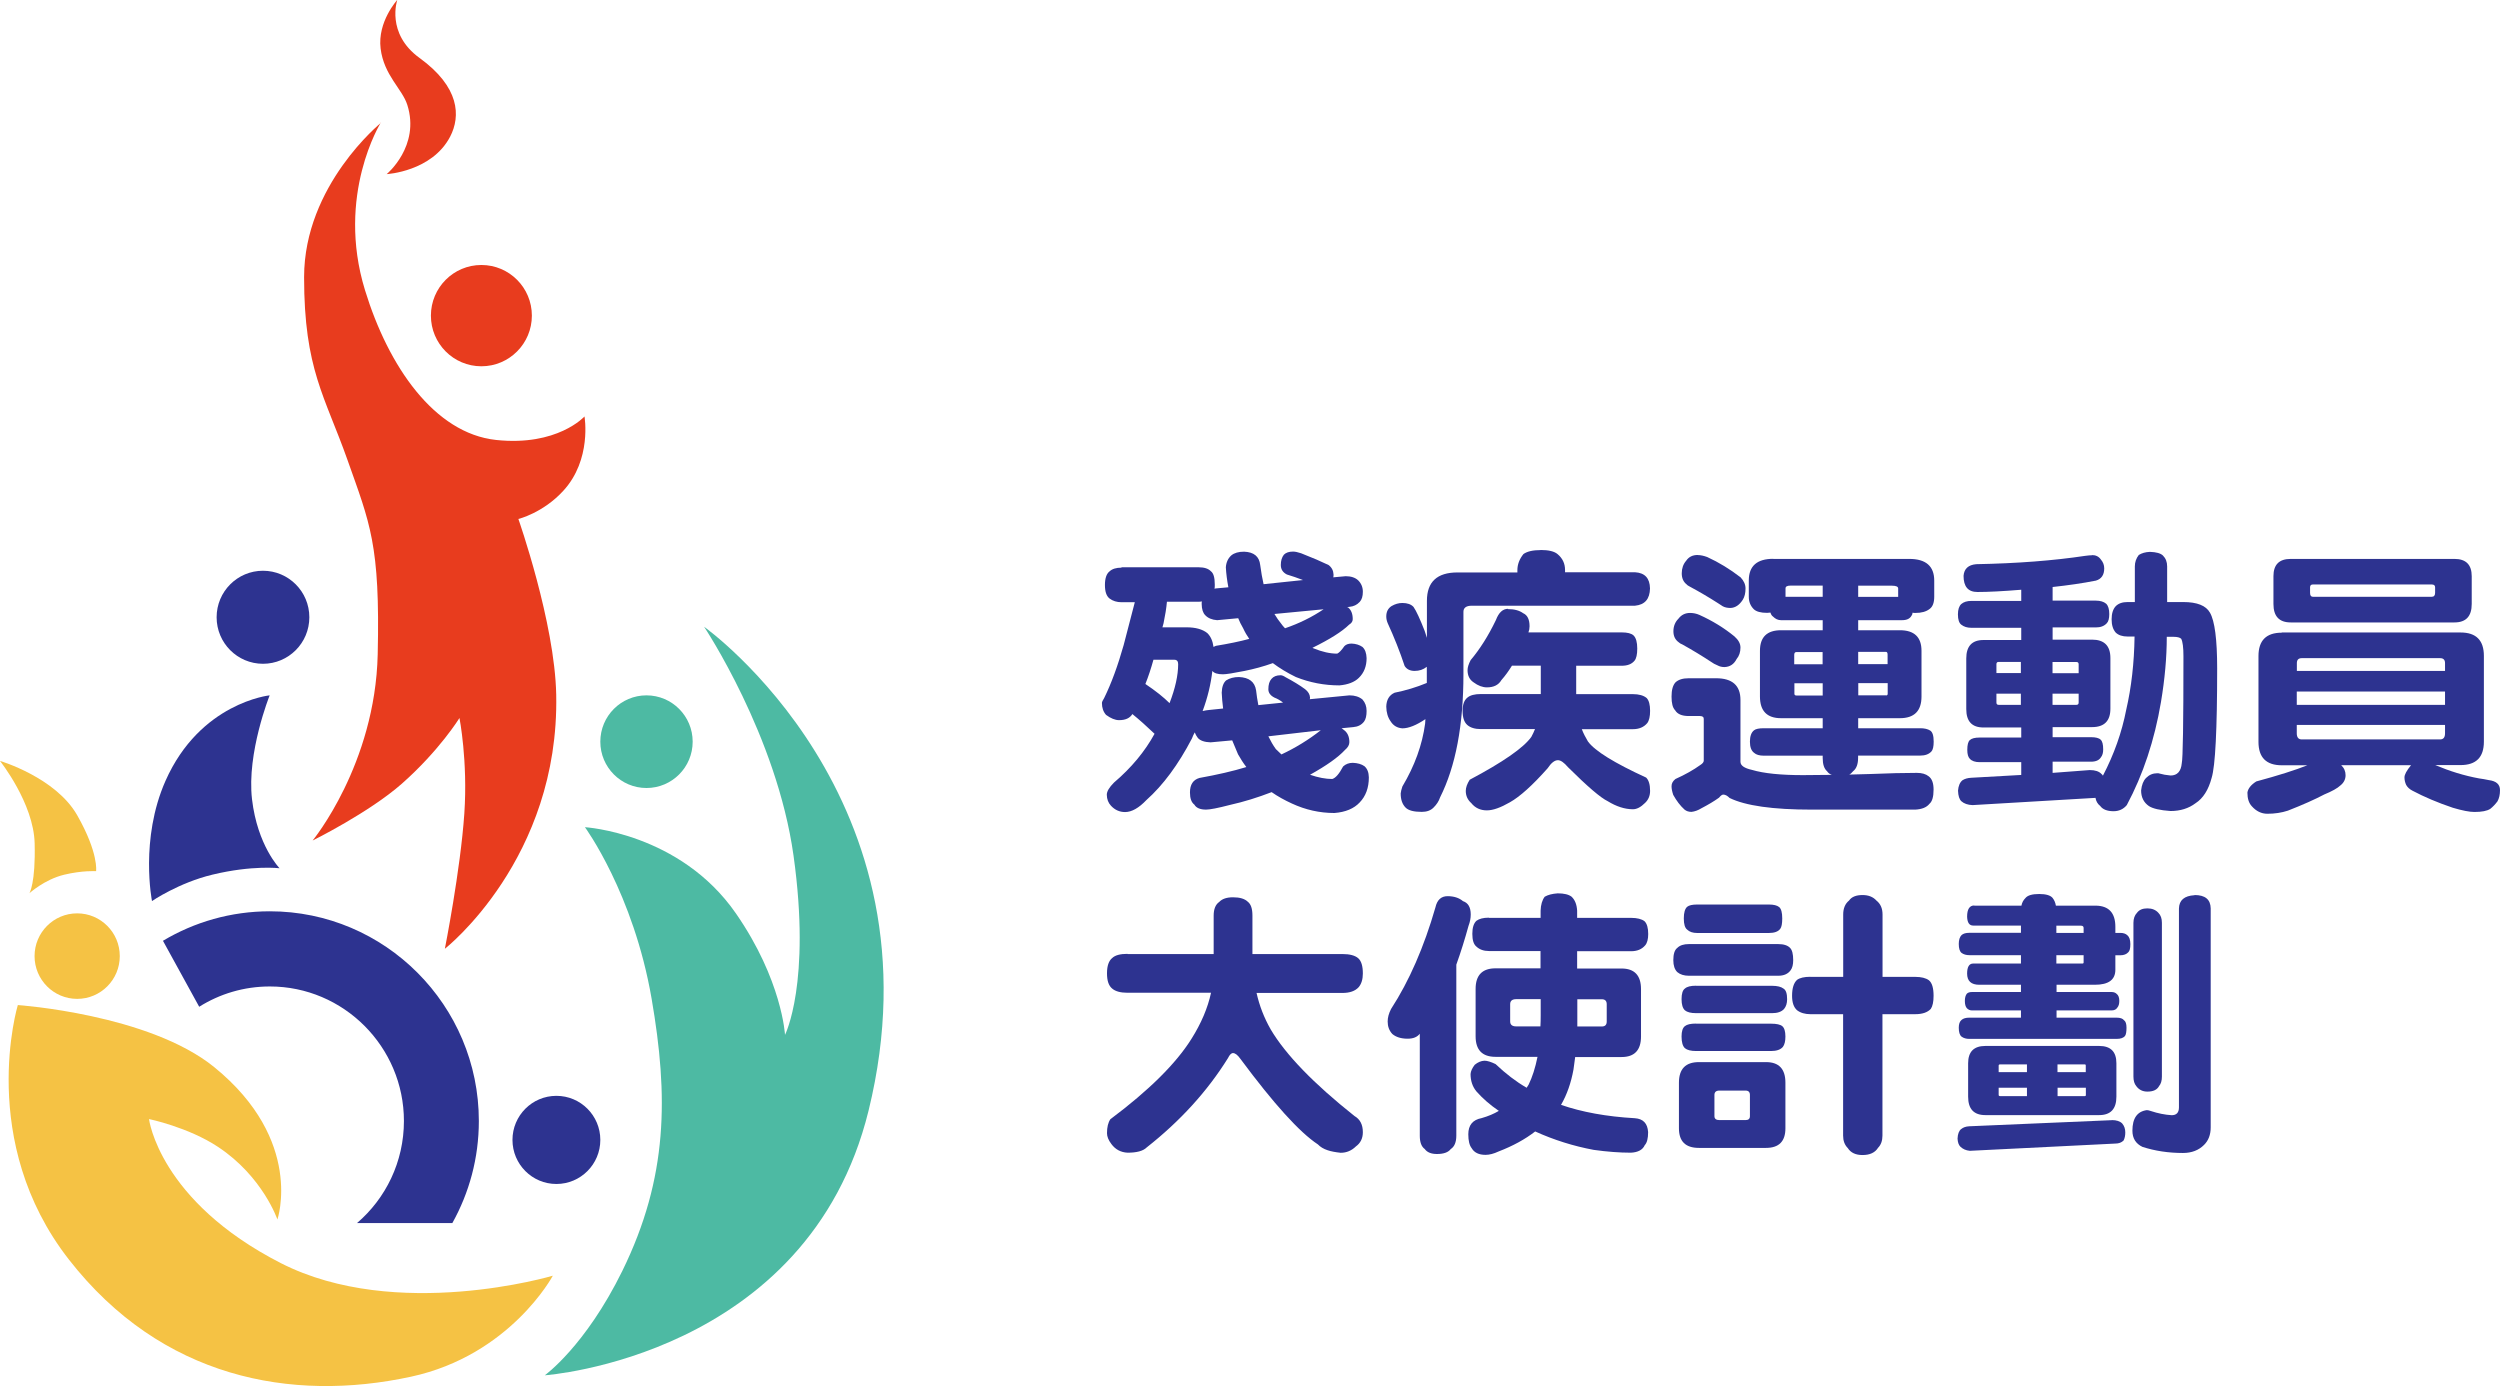
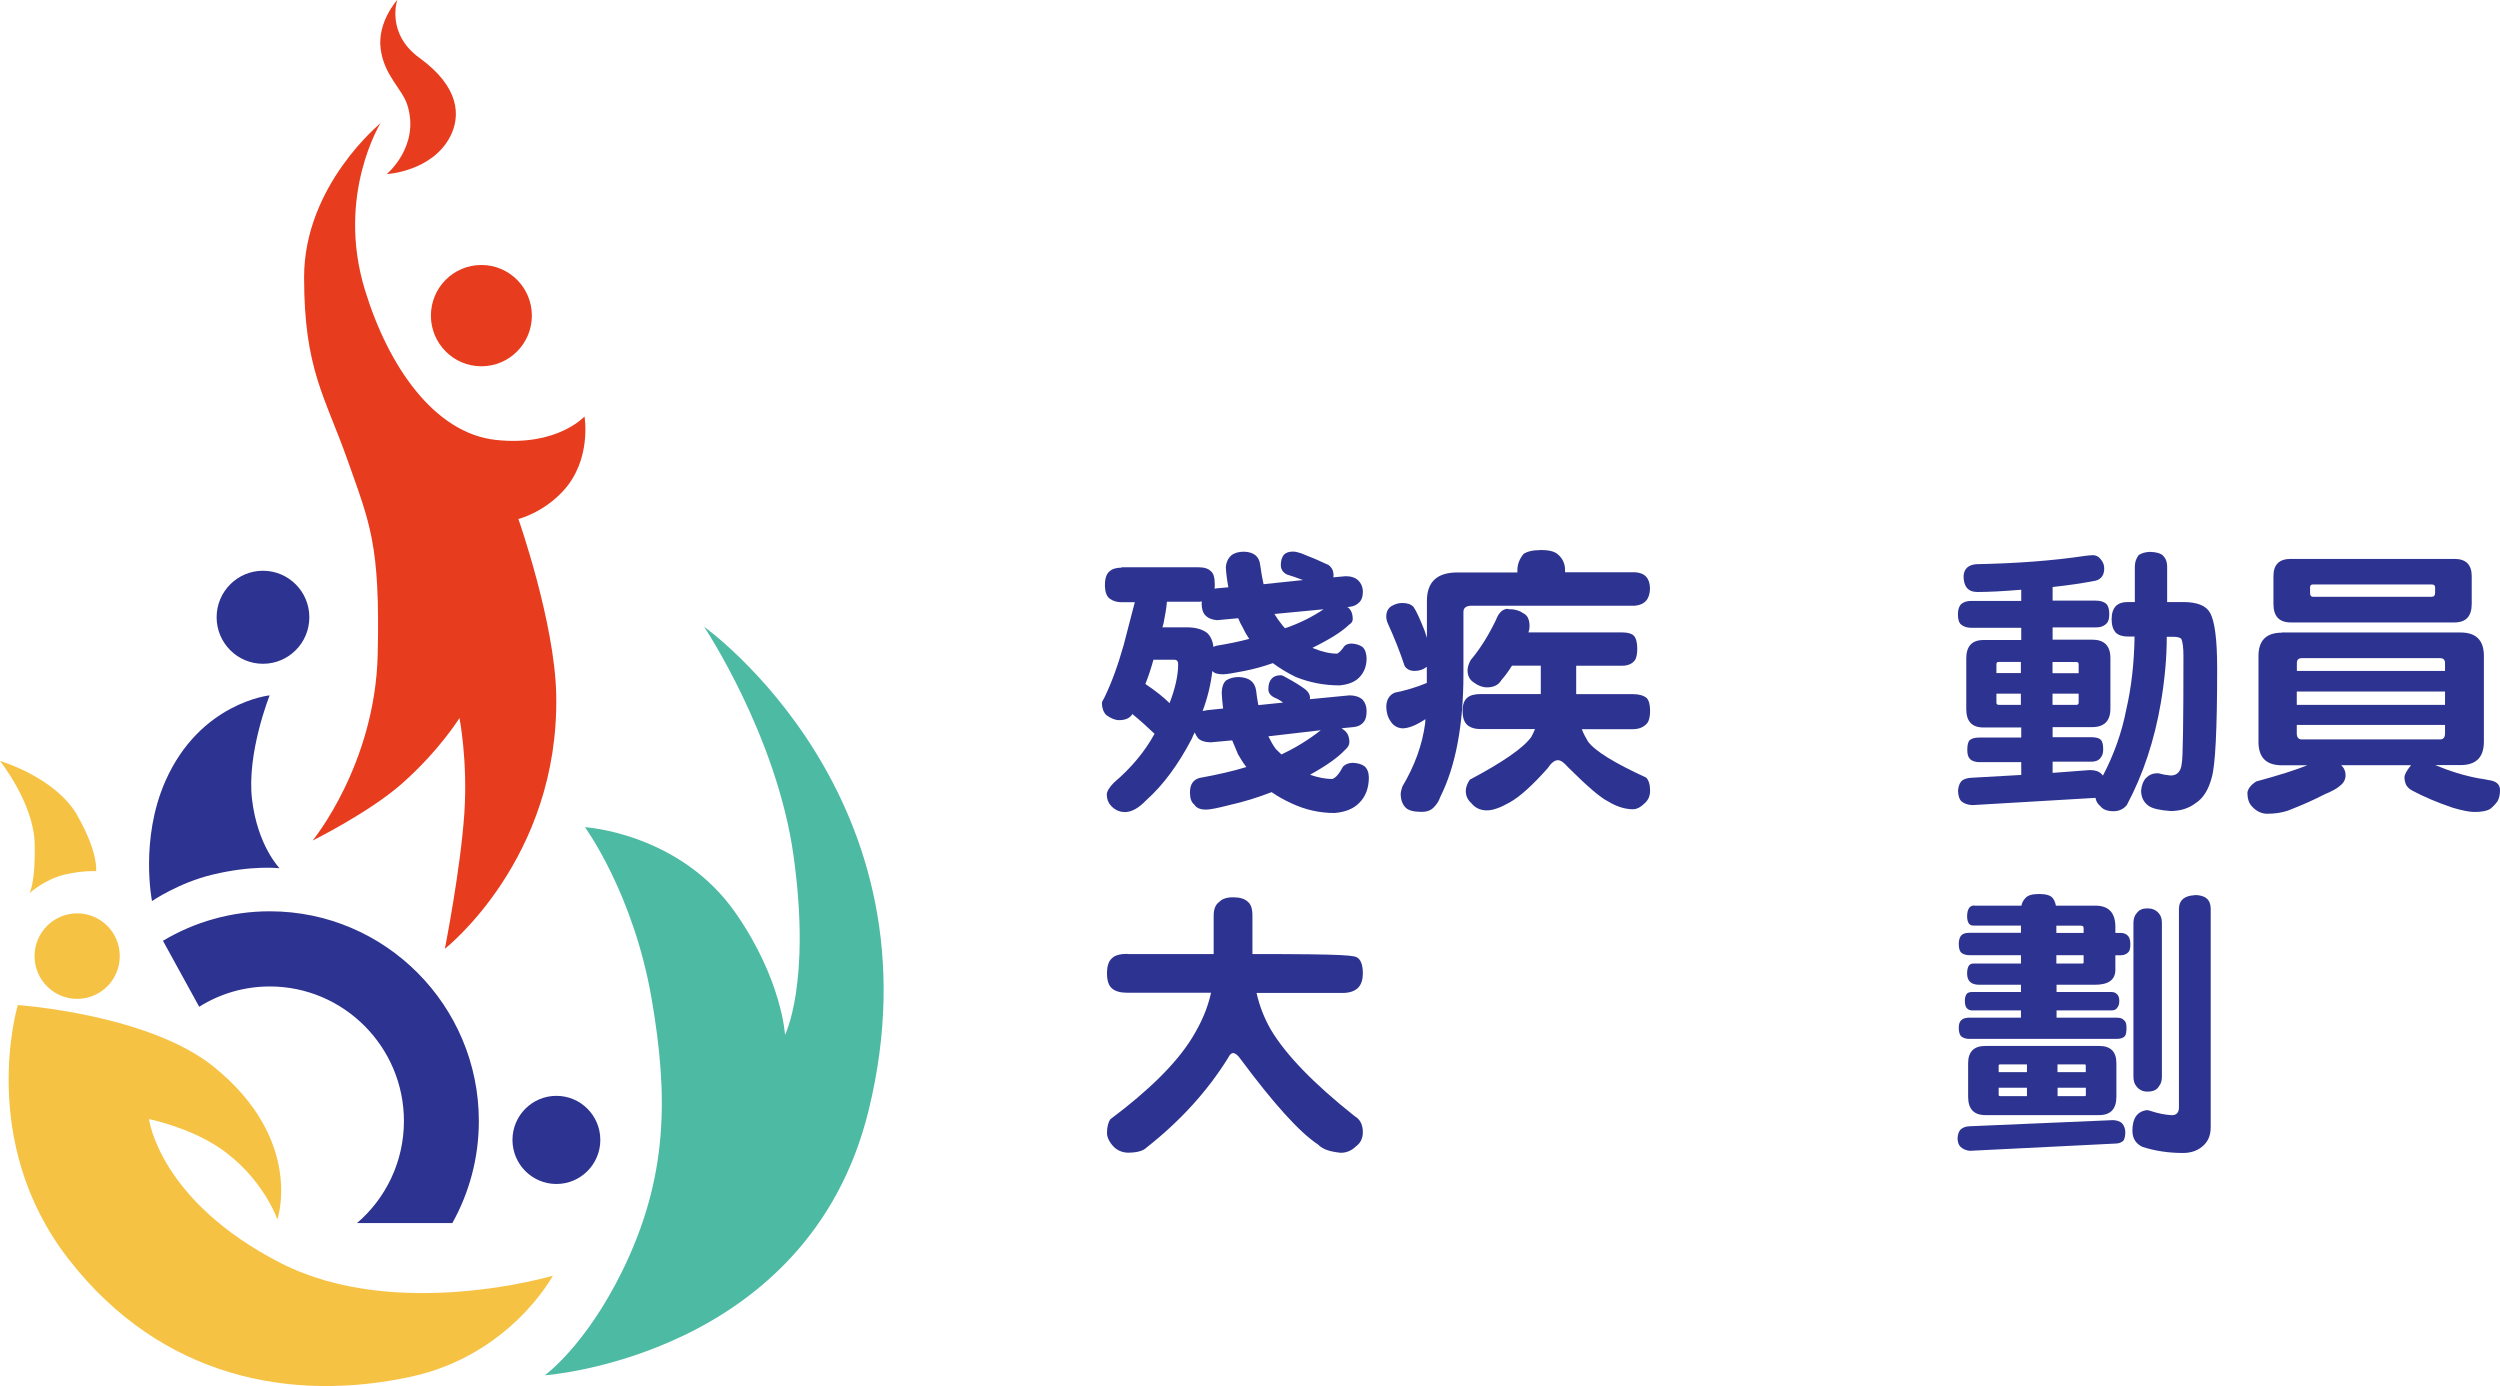
<svg xmlns="http://www.w3.org/2000/svg" width="193" height="107" viewBox="0 0 193 107" fill="none">
  <g clip-path="url(#clip0_7_8)">
    <path d="M29.419 9.474C29.419 9.474 23.476 14.291 23.476 21.4C23.476 28.509 25.088 30.591 26.824 35.502C28.559 40.413 29.354 42.009 29.159 50.519C28.964 59.028 24.134 64.889 24.134 64.889C24.134 64.889 28.501 62.727 31.032 60.493C33.931 57.932 35.471 55.43 35.471 55.43C35.471 55.43 36.121 58.738 35.847 62.793C35.55 67.16 34.343 73.246 34.343 73.246C34.343 73.246 43.193 66.326 42.94 53.631C42.831 48.059 40.019 40.065 40.019 40.065C40.019 40.065 41.906 39.608 43.474 37.903C45.709 35.488 45.123 32.151 45.123 32.151C45.123 32.151 43.033 34.472 38.291 33.964C33.526 33.449 29.976 28.277 28.176 22.394C25.92 15.038 29.398 9.467 29.398 9.467L29.419 9.474Z" fill="#E83C1E" />
    <path d="M37.163 28.277C39.315 28.277 41.06 26.526 41.06 24.367C41.06 22.207 39.315 20.457 37.163 20.457C35.01 20.457 33.266 22.207 33.266 24.367C33.266 26.526 35.01 28.277 37.163 28.277Z" fill="#E83C1E" />
    <path d="M20.302 51.244C22.279 51.244 23.881 49.636 23.881 47.653C23.881 45.67 22.279 44.062 20.302 44.062C18.326 44.062 16.723 45.67 16.723 47.653C16.723 49.636 18.326 51.244 20.302 51.244Z" fill="#2D3390" />
    <path d="M20.815 53.681C20.815 53.681 15.451 54.24 12.776 60.283C10.78 64.795 11.734 69.561 11.734 69.561C11.734 69.561 13.802 68.146 16.405 67.522C19.5 66.775 21.582 67.029 21.582 67.029C21.582 67.029 19.875 65.281 19.456 61.705C19.037 58.128 20.815 53.689 20.815 53.689V53.681Z" fill="#2D3390" />
    <path d="M5.958 77.113C7.774 77.113 9.247 75.635 9.247 73.812C9.247 71.989 7.774 70.511 5.958 70.511C4.141 70.511 2.668 71.989 2.668 73.812C2.668 75.635 4.141 77.113 5.958 77.113Z" fill="#F5C244" />
    <path d="M0 58.745C0 58.745 2.596 62.002 2.675 65.1C2.755 68.197 2.27 68.959 2.27 68.959C2.27 68.959 3.427 67.9 4.945 67.53C6.355 67.189 7.418 67.254 7.418 67.254C7.418 67.254 7.628 65.876 5.965 62.945C4.302 60.014 0.007 58.745 0.007 58.745H0Z" fill="#F5C244" />
    <path d="M1.374 77.599C1.374 77.599 -1.808 88.117 5.329 97.25C12.457 106.383 22.471 108.284 31.726 106.282C39.404 104.621 42.679 98.484 42.679 98.484C42.679 98.484 30.612 102.074 21.676 97.511C12.277 92.702 11.503 86.391 11.503 86.391C11.503 86.391 14.533 87.015 16.839 88.545C20.288 90.83 21.416 94.145 21.416 94.145C21.416 94.145 23.498 88.045 16.543 82.386C11.503 78.288 1.381 77.591 1.381 77.591L1.374 77.599Z" fill="#F5C244" />
    <path d="M42.954 91.403C44.827 91.403 46.345 89.88 46.345 88.001C46.345 86.122 44.827 84.599 42.954 84.599C41.081 84.599 39.563 86.122 39.563 88.001C39.563 89.88 41.081 91.403 42.954 91.403Z" fill="#2D3390" />
-     <path d="M49.909 60.834C51.878 60.834 53.474 59.233 53.474 57.258C53.474 55.283 51.878 53.681 49.909 53.681C47.941 53.681 46.345 55.283 46.345 57.258C46.345 59.233 47.941 60.834 49.909 60.834Z" fill="#4DBAA3" />
    <path d="M86.58 43.794H92.538C92.965 43.794 93.283 43.895 93.478 44.099C93.68 44.244 93.781 44.585 93.781 45.129C93.781 45.259 93.781 45.368 93.76 45.448C93.818 45.433 93.854 45.426 93.868 45.426L94.83 45.339C94.729 44.809 94.663 44.294 94.635 43.794C94.663 43.409 94.808 43.097 95.061 42.873C95.293 42.684 95.618 42.59 96.044 42.59C96.804 42.619 97.216 42.96 97.288 43.62C97.36 44.164 97.447 44.657 97.548 45.1L100.592 44.78C100.18 44.621 99.761 44.476 99.349 44.352C99.038 44.193 98.879 43.953 98.879 43.62C98.879 43.286 98.958 43.025 99.117 42.822C99.276 42.662 99.508 42.582 99.826 42.582C99.985 42.582 100.187 42.626 100.448 42.713C101.322 43.054 102.024 43.359 102.566 43.62C102.812 43.808 102.935 44.048 102.949 44.352C102.949 44.44 102.949 44.512 102.928 44.57L103.889 44.483C104.301 44.483 104.627 44.592 104.851 44.802C105.097 45.049 105.212 45.339 105.212 45.687C105.212 46.035 105.133 46.289 104.974 46.463C104.757 46.696 104.496 46.819 104.178 46.848L103.983 46.87L104.07 46.891C104.316 47.094 104.431 47.392 104.431 47.798C104.431 47.972 104.337 48.11 104.149 48.226C103.607 48.756 102.667 49.351 101.322 50.011C101.351 50.025 101.38 50.04 101.409 50.054C102.082 50.33 102.689 50.461 103.231 50.461C103.39 50.388 103.571 50.192 103.788 49.88C103.918 49.75 104.099 49.684 104.345 49.684C104.677 49.699 104.952 49.786 105.183 49.945C105.386 50.134 105.487 50.417 105.501 50.809C105.501 51.44 105.299 51.948 104.901 52.332C104.562 52.666 104.055 52.854 103.405 52.912C102.233 52.912 101.113 52.695 100.043 52.267C99.37 51.94 98.778 51.578 98.264 51.193C97.534 51.454 96.804 51.65 96.081 51.795C95.22 51.969 94.663 52.056 94.41 52.056C93.998 52.056 93.724 51.969 93.594 51.795C93.478 52.811 93.232 53.848 92.842 54.893C93.029 54.849 93.203 54.82 93.377 54.806L94.425 54.697C94.367 54.255 94.331 53.841 94.317 53.471C94.331 53.029 94.447 52.709 94.656 52.528C94.931 52.354 95.256 52.267 95.64 52.267C96.428 52.296 96.869 52.637 96.97 53.297C97.013 53.681 97.071 54.066 97.144 54.436L99.052 54.24C98.85 54.08 98.633 53.95 98.387 53.855C98.076 53.696 97.917 53.486 97.917 53.21C97.917 52.854 97.997 52.586 98.156 52.412C98.315 52.223 98.546 52.129 98.864 52.129C98.965 52.129 99.096 52.18 99.247 52.281C99.847 52.6 100.346 52.905 100.751 53.203C100.99 53.391 101.12 53.602 101.134 53.848C101.134 53.906 101.127 53.95 101.113 53.979L104.178 53.681C104.59 53.681 104.93 53.79 105.183 54.001C105.4 54.247 105.501 54.537 105.501 54.886C105.501 55.256 105.436 55.531 105.306 55.705C105.104 55.967 104.829 56.104 104.468 56.133L103.571 56.22C103.629 56.264 103.687 56.307 103.745 56.351C104.027 56.554 104.171 56.866 104.171 57.294C104.171 57.512 104.055 57.708 103.831 57.896C103.303 58.469 102.4 59.108 101.134 59.811C101.763 60.029 102.335 60.138 102.848 60.138C103.108 60.065 103.383 59.746 103.687 59.173C103.889 58.984 104.135 58.89 104.439 58.89C104.807 58.904 105.111 58.992 105.335 59.151C105.552 59.34 105.668 59.623 105.675 60.014C105.675 60.82 105.436 61.465 104.966 61.951C104.525 62.423 103.875 62.698 103.014 62.764C101.872 62.764 100.78 62.517 99.732 62.031C99.161 61.77 98.64 61.48 98.17 61.153C97.1 61.567 96.03 61.9 94.953 62.14C94.013 62.386 93.398 62.502 93.109 62.502C92.654 62.502 92.35 62.372 92.205 62.118C91.974 61.944 91.865 61.632 91.865 61.175C91.865 60.573 92.104 60.203 92.596 60.058C93.969 59.811 95.177 59.535 96.218 59.216C95.987 58.919 95.777 58.585 95.575 58.23C95.415 57.845 95.271 57.483 95.126 57.156L93.456 57.309C92.986 57.294 92.654 57.178 92.473 56.968C92.372 56.837 92.292 56.692 92.234 56.54C92.147 56.699 92.075 56.852 92.017 57.011C90.962 59.035 89.79 60.616 88.504 61.763C87.918 62.379 87.368 62.691 86.855 62.691C86.428 62.691 86.06 62.524 85.763 62.198C85.561 61.98 85.452 61.705 85.445 61.356C85.445 61.095 85.633 60.783 86.002 60.413C87.347 59.267 88.388 58.012 89.132 56.648C88.518 56.061 87.947 55.553 87.419 55.125C87.231 55.437 86.891 55.596 86.392 55.596C86.089 55.596 85.756 55.459 85.387 55.19C85.17 54.944 85.069 54.639 85.069 54.269C85.069 54.196 85.127 54.066 85.243 53.885C85.799 52.753 86.298 51.389 86.747 49.8C87.043 48.654 87.332 47.551 87.607 46.492H86.58C86.226 46.492 85.915 46.398 85.662 46.209C85.416 46.021 85.301 45.673 85.301 45.158C85.301 44.643 85.424 44.287 85.662 44.106C85.865 43.917 86.168 43.823 86.58 43.823V43.794ZM88.424 52.804C89.212 53.333 89.834 53.827 90.289 54.283C90.73 53.137 90.954 52.136 90.954 51.273C90.954 51.041 90.853 50.932 90.651 50.932H89.046C88.858 51.607 88.655 52.23 88.424 52.804ZM93.673 49.945C93.731 49.916 93.796 49.887 93.868 49.858C94.837 49.699 95.697 49.525 96.442 49.322C96.269 49.075 96.11 48.806 95.972 48.502C95.813 48.226 95.683 47.972 95.589 47.726L93.962 47.878C93.565 47.849 93.254 47.718 93.044 47.493C92.871 47.319 92.776 47.036 92.769 46.63C92.769 46.543 92.769 46.478 92.791 46.434C92.704 46.449 92.625 46.456 92.552 46.456H90.087C90.043 46.942 89.957 47.493 89.827 48.11C89.798 48.226 89.769 48.335 89.74 48.429H91.605C92.306 48.429 92.842 48.582 93.21 48.879C93.471 49.14 93.622 49.488 93.68 49.931L93.673 49.945ZM98.922 58.244C100.021 57.729 101.033 57.105 101.966 56.373L97.917 56.844C98.091 57.2 98.279 57.533 98.496 57.831C98.654 57.99 98.799 58.128 98.922 58.237V58.244ZM99.204 48.502C100.289 48.132 101.286 47.639 102.183 47.036L98.387 47.399C98.561 47.689 98.72 47.922 98.879 48.11C98.98 48.255 99.088 48.386 99.197 48.495L99.204 48.502Z" fill="#2D3390" />
    <path d="M118.935 42.459C119.564 42.459 119.998 42.568 120.244 42.778C120.627 43.097 120.822 43.504 120.822 44.004V44.178H126.223C126.982 44.222 127.365 44.635 127.38 45.426C127.365 46.246 126.982 46.688 126.223 46.761H113.621C113.194 46.761 112.977 46.92 112.977 47.232V52.049C112.977 55.988 112.377 59.158 111.177 61.552C111.076 61.857 110.902 62.118 110.664 62.35C110.447 62.568 110.15 62.677 109.76 62.677C109.145 62.677 108.733 62.568 108.516 62.35C108.256 62.089 108.133 61.726 108.133 61.255C108.148 61.11 108.191 60.936 108.263 60.718C109.218 59.115 109.803 57.49 110.02 55.858C110.035 55.727 110.042 55.611 110.042 55.517C109.341 55.988 108.748 56.228 108.263 56.228C107.866 56.199 107.562 56.017 107.36 55.691C107.143 55.393 107.027 55.009 107.02 54.552C107.034 54.022 107.251 53.66 107.663 53.478C108.524 53.304 109.348 53.057 110.15 52.724V51.476C109.876 51.694 109.565 51.795 109.21 51.795C108.856 51.795 108.596 51.665 108.437 51.411C108.068 50.294 107.627 49.191 107.128 48.103C107.056 47.929 107.02 47.762 107.02 47.588C107.02 47.232 107.157 46.964 107.425 46.79C107.699 46.63 107.974 46.55 108.263 46.55C108.647 46.55 108.936 46.652 109.124 46.855C109.341 47.167 109.623 47.784 109.984 48.705C110.042 48.908 110.1 49.082 110.158 49.242V46.384C110.158 44.918 110.946 44.193 112.515 44.193H117.142V44.019C117.142 43.576 117.301 43.156 117.612 42.771C117.901 42.568 118.342 42.466 118.942 42.466L118.935 42.459ZM116.412 47.022C116.911 47.022 117.301 47.131 117.59 47.341C117.916 47.486 118.082 47.82 118.082 48.349C118.082 48.509 118.053 48.661 117.995 48.821H125.196C125.637 48.821 125.948 48.901 126.114 49.06C126.302 49.249 126.396 49.583 126.396 50.069C126.396 50.526 126.324 50.845 126.18 51.012C125.963 51.273 125.637 51.396 125.196 51.396H121.682V53.587H126.057C126.527 53.587 126.888 53.689 127.127 53.892C127.3 54.08 127.387 54.407 127.387 54.878C127.387 55.306 127.315 55.626 127.17 55.821C126.91 56.133 126.541 56.293 126.057 56.293H122.116C122.232 56.598 122.391 56.91 122.586 57.236C123.114 57.969 124.618 58.897 127.083 60.029C127.286 60.232 127.387 60.573 127.387 61.059C127.387 61.429 127.257 61.741 127.004 61.98C126.671 62.314 126.36 62.474 126.064 62.474C125.435 62.474 124.784 62.263 124.112 61.85C123.569 61.589 122.55 60.718 121.046 59.224C120.742 58.868 120.489 58.687 120.273 58.687C120.012 58.687 119.752 58.897 119.477 59.311C118.306 60.631 117.337 61.502 116.563 61.937C115.848 62.35 115.255 62.561 114.785 62.561C114.286 62.561 113.881 62.372 113.585 62.002C113.295 61.741 113.158 61.429 113.158 61.059C113.158 60.798 113.259 60.515 113.462 60.196C116.036 58.832 117.619 57.729 118.219 56.888C118.335 56.67 118.429 56.474 118.501 56.286H114.322C113.867 56.286 113.512 56.177 113.274 55.967C113.028 55.749 112.912 55.386 112.912 54.871C112.912 54.4 113.035 54.059 113.274 53.863C113.491 53.674 113.838 53.58 114.322 53.58H118.949V51.389H116.723C116.477 51.788 116.209 52.165 115.906 52.506C115.689 52.876 115.32 53.065 114.792 53.065C114.452 53.065 114.105 52.934 113.765 52.68C113.455 52.477 113.295 52.165 113.295 51.737C113.295 51.52 113.375 51.266 113.534 50.961C114.25 50.112 114.901 49.082 115.486 47.864C115.703 47.29 116.014 47 116.426 47L116.412 47.022Z" fill="#2D3390" />
-     <path d="M136.894 43.148H147.393C148.68 43.148 149.323 43.707 149.323 44.824V46.072C149.323 46.529 149.2 46.848 148.961 47.015C148.701 47.218 148.34 47.319 147.87 47.319C147.783 47.319 147.711 47.319 147.653 47.298C147.638 47.414 147.609 47.494 147.566 47.537C147.436 47.769 147.197 47.878 146.836 47.878H143.452V48.654H146.67C147.783 48.654 148.34 49.184 148.34 50.243V53.769C148.34 54.886 147.783 55.444 146.67 55.444H143.452V56.22H148.253C148.564 56.22 148.817 56.279 149.005 56.395C149.193 56.511 149.28 56.794 149.28 57.258C149.28 57.628 149.222 57.882 149.106 58.012C148.904 58.23 148.622 58.331 148.246 58.331H143.445V58.505C143.445 58.992 143.315 59.34 143.062 59.536C142.961 59.666 142.859 59.753 142.758 59.797C143.329 59.782 143.879 59.768 144.407 59.753C145.795 59.695 146.988 59.666 147.985 59.666C148.369 59.666 148.672 59.753 148.889 59.927C149.149 60.116 149.272 60.457 149.272 60.958C149.272 61.516 149.164 61.879 148.954 62.053C148.737 62.328 148.376 62.474 147.863 62.503H139.866C136.866 62.503 134.754 62.205 133.525 61.603C133.352 61.429 133.193 61.342 133.034 61.342C132.947 61.342 132.838 61.422 132.708 61.581C132.325 61.857 131.87 62.125 131.356 62.394C131.096 62.553 130.843 62.648 130.583 62.677C130.366 62.677 130.192 62.619 130.048 62.503C129.715 62.205 129.426 61.821 129.173 61.364C129.086 61.102 129.043 60.885 129.043 60.696C129.043 60.479 129.144 60.297 129.346 60.138C130.105 59.797 130.742 59.434 131.255 59.064C131.443 58.948 131.53 58.832 131.53 58.723V55.495C131.53 55.35 131.429 55.277 131.226 55.277H130.366C129.838 55.277 129.491 55.125 129.317 54.828C129.129 54.639 129.043 54.291 129.043 53.776C129.043 53.261 129.144 52.905 129.346 52.68C129.578 52.463 129.917 52.361 130.373 52.361H132.477C133.735 52.361 134.364 52.92 134.364 54.037V58.81C134.364 59.1 134.66 59.303 135.246 59.434C136.171 59.71 137.487 59.84 139.186 59.84C139.946 59.84 140.69 59.833 141.413 59.819C141.254 59.761 141.131 59.666 141.052 59.543C140.82 59.34 140.712 58.999 140.712 58.513V58.339H136.171C135.832 58.339 135.579 58.266 135.42 58.121C135.203 57.962 135.094 57.678 135.094 57.258C135.094 56.837 135.203 56.532 135.42 56.373C135.55 56.271 135.796 56.22 136.171 56.22H140.712V55.444H137.495C136.41 55.444 135.868 54.886 135.868 53.769V50.243C135.868 49.184 136.41 48.654 137.495 48.654H140.712V47.878H137.495C137.263 47.878 137.061 47.784 136.873 47.595C136.786 47.537 136.721 47.436 136.678 47.291C136.591 47.305 136.504 47.312 136.417 47.312C135.933 47.312 135.586 47.218 135.391 47.029C135.13 46.768 135.007 46.449 135.007 46.065V44.817C135.007 43.7 135.636 43.141 136.894 43.141V43.148ZM130.467 47.319C130.727 47.319 130.966 47.37 131.197 47.472C132.18 47.914 133.084 48.466 133.894 49.126C134.205 49.401 134.364 49.684 134.364 49.989C134.364 50.344 134.263 50.642 134.068 50.874C133.865 51.273 133.554 51.483 133.128 51.498C132.925 51.498 132.752 51.454 132.593 51.367C132.405 51.295 132.238 51.2 132.079 51.084C131.407 50.642 130.669 50.192 129.874 49.75C129.758 49.706 129.672 49.655 129.614 49.597C129.325 49.394 129.187 49.111 129.187 48.734C129.187 48.357 129.317 48.023 129.57 47.769C129.802 47.465 130.098 47.319 130.474 47.319H130.467ZM131.067 42.851C131.284 42.851 131.523 42.902 131.797 43.003C132.701 43.417 133.554 43.939 134.371 44.57C134.631 44.846 134.754 45.129 134.754 45.433C134.754 45.789 134.682 46.086 134.537 46.311C134.277 46.71 133.966 46.92 133.598 46.935C133.352 46.935 133.157 46.892 132.997 46.804C132.882 46.732 132.744 46.645 132.593 46.543C131.949 46.13 131.226 45.702 130.431 45.274C130.315 45.216 130.243 45.165 130.214 45.121C129.954 44.918 129.831 44.635 129.831 44.258C129.831 43.881 129.946 43.547 130.17 43.293C130.373 42.989 130.669 42.844 131.074 42.844L131.067 42.851ZM137.842 46.072H140.712V45.209H138.225C137.965 45.209 137.842 45.281 137.842 45.426V46.072ZM138.521 51.28H140.705V50.337H138.688C138.572 50.337 138.514 50.41 138.514 50.555V51.288L138.521 51.28ZM140.712 53.689V52.746H138.528V53.565C138.528 53.652 138.586 53.696 138.702 53.696H140.719L140.712 53.689ZM143.452 45.216V46.079H146.539V45.433C146.539 45.288 146.38 45.216 146.069 45.216H143.452ZM143.452 50.33V51.273H145.722V50.54C145.722 50.395 145.679 50.323 145.592 50.323H143.452V50.33ZM145.6 53.689C145.686 53.689 145.73 53.645 145.73 53.558V52.738H143.459V53.681H145.6V53.689Z" fill="#2D3390" />
    <path d="M161.498 42.851C161.802 42.851 162.026 42.967 162.185 43.192C162.359 43.395 162.446 43.62 162.446 43.881C162.446 44.382 162.229 44.701 161.802 44.824C160.775 45.027 159.662 45.187 158.462 45.317V46.369H161.802C162.142 46.369 162.409 46.449 162.597 46.609C162.757 46.768 162.836 47.029 162.836 47.407C162.836 47.748 162.771 47.987 162.641 48.117C162.438 48.335 162.164 48.437 161.802 48.437H158.462V49.38H161.506C162.446 49.38 162.923 49.851 162.923 50.801V54.712C162.923 55.655 162.453 56.133 161.506 56.133H158.462V56.91H161.419C161.788 56.91 162.041 56.975 162.171 57.105C162.301 57.221 162.366 57.468 162.366 57.86C162.366 58.121 162.308 58.317 162.193 58.462C162.048 58.694 161.795 58.803 161.419 58.803H158.462V59.666L161.332 59.449C161.744 59.449 162.048 59.55 162.236 59.753C162.294 59.797 162.33 59.84 162.344 59.884C163.205 58.237 163.805 56.54 164.145 54.791C164.542 53.072 164.759 51.186 164.788 49.14H164.253C163.855 49.14 163.545 49.039 163.335 48.836C163.118 48.589 163.017 48.248 163.017 47.806C163.017 47.363 163.125 47.022 163.335 46.797C163.552 46.58 163.855 46.478 164.253 46.478H164.81V43.729C164.81 43.402 164.911 43.105 165.114 42.844C165.345 42.699 165.627 42.619 165.974 42.604C166.458 42.619 166.798 42.713 166.979 42.887C167.196 43.105 167.304 43.38 167.304 43.729V46.478H168.548C169.618 46.478 170.305 46.754 170.608 47.298C170.977 47.929 171.165 49.365 171.165 51.599C171.165 56.329 171.021 59.144 170.739 60.051C170.493 60.979 170.081 61.632 169.495 62.009C168.967 62.408 168.324 62.611 167.565 62.611C166.748 62.553 166.191 62.423 165.894 62.227C165.497 61.951 165.294 61.552 165.294 61.023C165.338 60.595 165.468 60.268 165.677 60.058C165.923 59.811 166.205 59.695 166.538 59.695C166.61 59.695 166.668 59.695 166.711 59.717C166.957 59.789 167.239 59.84 167.572 59.869C168.085 59.869 168.374 59.55 168.432 58.926C168.519 58.571 168.562 55.814 168.562 50.671C168.562 49.982 168.504 49.532 168.389 49.314C168.288 49.213 168.085 49.162 167.789 49.162H167.275C167.275 50.751 167.123 52.426 166.827 54.197C166.328 57.149 165.446 59.804 164.188 62.154C163.928 62.466 163.588 62.626 163.161 62.626C162.677 62.626 162.33 62.488 162.135 62.22C161.932 62.06 161.817 61.857 161.773 61.596H161.752L152.28 62.154C151.911 62.14 151.622 62.038 151.42 61.857C151.261 61.712 151.174 61.444 151.159 61.037C151.188 60.667 151.304 60.399 151.499 60.239C151.673 60.123 151.897 60.058 152.186 60.043L156.04 59.826V58.839H152.822C152.483 58.839 152.23 58.752 152.07 58.578C151.94 58.447 151.875 58.223 151.875 57.889C151.875 57.505 151.94 57.251 152.07 57.135C152.215 57.004 152.461 56.939 152.822 56.939H156.04V56.162H153.126C152.237 56.162 151.796 55.691 151.796 54.741V50.831C151.796 49.888 152.237 49.409 153.126 49.409H156.04V48.466H152.186C151.868 48.466 151.615 48.386 151.413 48.226C151.239 48.096 151.152 47.835 151.152 47.428C151.152 47.058 151.239 46.79 151.413 46.63C151.6 46.471 151.854 46.391 152.186 46.391H156.04V45.528C154.623 45.644 153.495 45.702 152.656 45.702C151.94 45.702 151.586 45.288 151.586 44.454C151.629 43.91 151.955 43.605 152.569 43.555C155.729 43.496 158.534 43.279 160.992 42.909C161.209 42.88 161.383 42.865 161.527 42.865L161.498 42.851ZM154.124 51.962H156.011V51.099H154.297C154.182 51.099 154.124 51.157 154.124 51.273V51.962ZM156.011 54.414V53.551H154.124V54.24C154.124 54.356 154.182 54.414 154.297 54.414H156.011ZM158.455 51.106V51.969H160.472V51.28C160.472 51.164 160.414 51.106 160.298 51.106H158.455ZM160.298 54.414C160.414 54.414 160.472 54.356 160.472 54.24V53.551H158.455V54.414H160.298Z" fill="#2D3390" />
    <path d="M176.154 48.828H189.956C191.156 48.828 191.756 49.431 191.756 50.635V57.258C191.756 58.462 191.156 59.064 189.956 59.064H188.004C189.117 59.536 190.245 59.884 191.388 60.094C191.619 60.123 191.865 60.167 192.14 60.225C192.711 60.297 193 60.551 193 61.001C193 61.342 192.935 61.632 192.805 61.864C192.631 62.096 192.451 62.285 192.248 62.445C192.002 62.604 191.597 62.684 191.026 62.684C190.643 62.684 190.086 62.575 189.356 62.358C188.17 61.959 187.136 61.516 186.247 61.044C186.016 60.928 185.857 60.776 185.755 60.595C185.669 60.406 185.625 60.218 185.625 60.014C185.625 59.797 185.792 59.492 186.117 59.093L186.139 59.071H180.738C180.969 59.289 181.078 59.543 181.078 59.848C181.078 60.152 180.947 60.421 180.694 60.624C180.449 60.856 180.029 61.088 179.429 61.335C178.728 61.705 177.795 62.125 176.624 62.582C176.139 62.742 175.612 62.822 175.04 62.822C174.585 62.822 174.18 62.626 173.84 62.242C173.609 61.995 173.5 61.647 173.5 61.19C173.544 60.878 173.775 60.587 174.187 60.326C175.886 59.869 177.202 59.449 178.128 59.079H176.154C174.954 59.079 174.354 58.477 174.354 57.272V50.649C174.354 49.445 174.954 48.843 176.154 48.843V48.828ZM176.841 43.148H189.486C190.368 43.148 190.817 43.591 190.817 44.483V46.63C190.817 47.573 190.375 48.052 189.486 48.052H176.841C175.959 48.052 175.51 47.581 175.51 46.63V44.483C175.51 43.591 175.951 43.148 176.841 43.148ZM177.311 51.795H188.756V51.193C188.756 50.932 188.626 50.809 188.373 50.809H177.701C177.441 50.809 177.318 50.939 177.318 51.193V51.795H177.311ZM177.311 54.414H188.756V53.384H177.311V54.414ZM188.373 57.084C188.633 57.084 188.756 56.924 188.756 56.612V55.967H177.311V56.612C177.311 56.924 177.441 57.084 177.694 57.084H188.366H188.373ZM187.729 46.072C187.903 46.072 187.99 45.97 187.99 45.767V45.339C187.99 45.194 187.903 45.121 187.729 45.121H178.554C178.41 45.121 178.337 45.194 178.337 45.339V45.767C178.337 45.97 178.41 46.072 178.554 46.072H187.729Z" fill="#2D3390" />
-     <path d="M87.05 73.652H93.695V70.685C93.695 70.185 93.839 69.829 94.121 69.633C94.353 69.387 94.707 69.271 95.191 69.271C95.719 69.271 96.095 69.387 96.326 69.612C96.572 69.8 96.688 70.156 96.688 70.685V73.652H103.629C104.2 73.652 104.605 73.761 104.851 73.972C105.097 74.189 105.212 74.581 105.212 75.154C105.212 75.596 105.104 75.952 104.894 76.206C104.619 76.51 104.2 76.656 103.629 76.656H97.006C97.223 77.628 97.585 78.571 98.098 79.47C99.255 81.422 101.409 83.649 104.569 86.159C104.995 86.405 105.212 86.819 105.212 87.406C105.212 87.878 105.031 88.248 104.677 88.502C104.345 88.828 103.954 88.995 103.499 88.995C103.087 88.951 102.747 88.886 102.494 88.799C102.183 88.698 101.93 88.545 101.742 88.349C100.325 87.414 98.336 85.216 95.763 81.748C95.546 81.443 95.358 81.298 95.184 81.298C95.054 81.298 94.924 81.429 94.801 81.683C93.203 84.251 91.106 86.55 88.525 88.582C88.25 88.857 87.759 88.988 87.043 88.988C86.515 88.959 86.103 88.734 85.799 88.32C85.568 88.016 85.46 87.74 85.46 87.479C85.46 87.022 85.546 86.659 85.72 86.405C88.706 84.171 90.788 82.103 91.974 80.21C92.733 79.006 93.239 77.816 93.492 76.641H87.043C86.501 76.641 86.11 76.532 85.865 76.322C85.59 76.104 85.46 75.713 85.46 75.139C85.46 74.566 85.597 74.175 85.865 73.957C86.096 73.739 86.486 73.638 87.043 73.638L87.05 73.652Z" fill="#2D3390" />
-     <path d="M111.741 69.184C112.24 69.184 112.645 69.314 112.941 69.568C113.339 69.699 113.541 70.04 113.541 70.598C113.541 70.888 113.483 71.179 113.368 71.483C113.093 72.484 112.782 73.486 112.428 74.472V87.675C112.428 88.175 112.283 88.523 112.001 88.705C111.799 88.966 111.445 89.089 110.931 89.089C110.49 89.089 110.172 88.959 109.991 88.705C109.731 88.516 109.608 88.175 109.608 87.675V79.804C109.406 80.065 109.095 80.188 108.668 80.188C108.169 80.188 107.772 80.065 107.49 79.826C107.244 79.564 107.128 79.245 107.128 78.861C107.128 78.556 107.215 78.237 107.388 77.896C108.791 75.734 109.933 73.115 110.816 70.047C110.946 69.474 111.257 69.184 111.755 69.184H111.741ZM114.951 70.859H118.935V70.301C118.949 69.844 119.058 69.481 119.253 69.227C119.499 69.082 119.831 68.995 120.258 68.966C120.742 68.966 121.104 69.053 121.328 69.227C121.588 69.474 121.726 69.829 121.755 70.301V70.859H125.912C126.382 70.859 126.736 70.947 126.96 71.121C127.148 71.309 127.242 71.636 127.242 72.107C127.242 72.506 127.163 72.804 127.004 72.985C126.743 73.29 126.382 73.435 125.912 73.435H121.755V74.769H125.182C126.179 74.769 126.686 75.299 126.686 76.358V80.014C126.686 81.073 126.187 81.603 125.182 81.603H121.603C121.559 81.944 121.516 82.27 121.473 82.568C121.285 83.598 120.967 84.512 120.511 85.295C122.123 85.854 124.025 86.202 126.208 86.326C126.852 86.369 127.192 86.724 127.235 87.399C127.235 87.885 127.148 88.226 126.975 88.407C126.816 88.763 126.461 88.959 125.905 88.988C125.03 88.988 124.076 88.915 123.034 88.77C121.48 88.48 119.969 88.008 118.516 87.348C117.742 87.95 116.802 88.466 115.689 88.894C115.32 89.068 114.98 89.155 114.684 89.155C114.17 89.155 113.809 88.981 113.614 88.64C113.44 88.422 113.353 88.067 113.353 87.566C113.353 86.862 113.693 86.449 114.38 86.318C114.893 86.173 115.334 85.984 115.71 85.76C115.038 85.303 114.46 84.802 113.975 84.251C113.671 83.881 113.527 83.431 113.527 82.916C113.541 82.698 113.65 82.466 113.845 82.205C114.091 82.002 114.337 81.9 114.597 81.886C114.814 81.886 115.096 81.973 115.457 82.147C116.245 82.894 117.041 83.504 117.858 83.975C117.915 83.888 117.966 83.808 118.009 83.736C118.291 83.163 118.523 82.444 118.696 81.588H115.457C114.431 81.588 113.917 81.059 113.917 80V76.344C113.917 75.284 114.431 74.755 115.457 74.755H118.928V73.42H114.944C114.546 73.42 114.221 73.304 113.982 73.079C113.765 72.905 113.664 72.579 113.664 72.093C113.664 71.607 113.773 71.28 113.982 71.084C114.199 70.925 114.517 70.845 114.944 70.845L114.951 70.859ZM118.92 79.245C118.935 78.97 118.942 78.687 118.942 78.382V77.134H117.055C116.744 77.134 116.585 77.265 116.585 77.519V78.854C116.585 79.115 116.744 79.238 117.055 79.238H118.92V79.245ZM123.656 79.245C123.916 79.245 124.039 79.115 124.039 78.861V77.526C124.039 77.265 123.909 77.142 123.656 77.142H121.769V79.245H123.656Z" fill="#2D3390" />
-     <path d="M130.38 72.883H137.278C137.704 72.883 138.015 72.985 138.196 73.181C138.355 73.34 138.435 73.652 138.435 74.124C138.435 74.465 138.369 74.726 138.239 74.9C138.037 75.183 137.719 75.328 137.278 75.328H130.38C130.011 75.328 129.708 75.234 129.484 75.045C129.281 74.842 129.18 74.537 129.18 74.124C129.18 73.652 129.281 73.333 129.484 73.181C129.686 72.978 129.983 72.883 130.38 72.883ZM131.154 81.995H136.338C137.336 81.995 137.834 82.524 137.834 83.583V87.109C137.834 88.11 137.336 88.618 136.338 88.618H131.154C130.127 88.618 129.614 88.117 129.614 87.109V83.583C129.614 82.524 130.127 81.995 131.154 81.995ZM130.937 76.104H136.808C137.205 76.104 137.502 76.177 137.69 76.322C137.878 76.438 137.965 76.706 137.965 77.142C137.965 77.454 137.885 77.707 137.726 77.896C137.524 78.114 137.22 78.215 136.808 78.215H130.937C130.539 78.215 130.25 78.143 130.077 77.998C129.903 77.838 129.816 77.555 129.816 77.134C129.816 76.714 129.903 76.431 130.077 76.315C130.236 76.17 130.518 76.097 130.937 76.097V76.104ZM130.937 79.028H136.721C137.148 79.028 137.444 79.093 137.596 79.224C137.748 79.354 137.834 79.615 137.834 80.022C137.834 80.377 137.769 80.645 137.639 80.82C137.451 81.037 137.148 81.139 136.721 81.139H130.937C130.539 81.139 130.25 81.066 130.077 80.921C129.903 80.761 129.816 80.464 129.816 80.014C129.816 79.615 129.903 79.347 130.077 79.216C130.236 79.086 130.518 79.02 130.937 79.02V79.028ZM131.024 69.829H136.555C136.923 69.829 137.191 69.895 137.35 70.025C137.509 70.156 137.589 70.446 137.589 70.903C137.589 71.302 137.538 71.57 137.437 71.701C137.278 71.919 136.988 72.027 136.555 72.027H131.024C130.684 72.027 130.424 71.94 130.25 71.766C130.077 71.636 129.99 71.353 129.99 70.903C129.99 70.453 130.077 70.156 130.25 70.004C130.395 69.887 130.648 69.829 131.024 69.829ZM134.754 86.471C134.986 86.471 135.094 86.369 135.094 86.166V84.534C135.094 84.302 134.979 84.193 134.754 84.193H132.737C132.477 84.193 132.354 84.309 132.354 84.534V86.166C132.354 86.369 132.484 86.471 132.737 86.471H134.754ZM139.765 75.415H142.295V70.598C142.295 70.127 142.447 69.764 142.744 69.525C142.946 69.234 143.293 69.097 143.792 69.097C144.248 69.097 144.609 69.242 144.862 69.525C145.173 69.771 145.332 70.127 145.332 70.598V75.415H147.863C148.318 75.415 148.672 75.502 148.911 75.676C149.157 75.879 149.272 76.278 149.272 76.88C149.272 77.338 149.2 77.678 149.056 77.889C148.795 78.165 148.398 78.295 147.855 78.295H145.325V87.668C145.325 88.067 145.209 88.386 144.985 88.611C144.754 88.981 144.356 89.169 143.785 89.169C143.257 89.169 142.874 88.988 142.65 88.632C142.404 88.386 142.288 88.067 142.288 87.668V78.295H139.758C139.346 78.295 138.998 78.194 138.731 77.99C138.471 77.758 138.348 77.388 138.348 76.873C138.348 76.286 138.478 75.879 138.731 75.647C138.948 75.488 139.288 75.408 139.758 75.408L139.765 75.415Z" fill="#2D3390" />
+     <path d="M87.05 73.652H93.695V70.685C93.695 70.185 93.839 69.829 94.121 69.633C94.353 69.387 94.707 69.271 95.191 69.271C95.719 69.271 96.095 69.387 96.326 69.612C96.572 69.8 96.688 70.156 96.688 70.685V73.652C104.2 73.652 104.605 73.761 104.851 73.972C105.097 74.189 105.212 74.581 105.212 75.154C105.212 75.596 105.104 75.952 104.894 76.206C104.619 76.51 104.2 76.656 103.629 76.656H97.006C97.223 77.628 97.585 78.571 98.098 79.47C99.255 81.422 101.409 83.649 104.569 86.159C104.995 86.405 105.212 86.819 105.212 87.406C105.212 87.878 105.031 88.248 104.677 88.502C104.345 88.828 103.954 88.995 103.499 88.995C103.087 88.951 102.747 88.886 102.494 88.799C102.183 88.698 101.93 88.545 101.742 88.349C100.325 87.414 98.336 85.216 95.763 81.748C95.546 81.443 95.358 81.298 95.184 81.298C95.054 81.298 94.924 81.429 94.801 81.683C93.203 84.251 91.106 86.55 88.525 88.582C88.25 88.857 87.759 88.988 87.043 88.988C86.515 88.959 86.103 88.734 85.799 88.32C85.568 88.016 85.46 87.74 85.46 87.479C85.46 87.022 85.546 86.659 85.72 86.405C88.706 84.171 90.788 82.103 91.974 80.21C92.733 79.006 93.239 77.816 93.492 76.641H87.043C86.501 76.641 86.11 76.532 85.865 76.322C85.59 76.104 85.46 75.713 85.46 75.139C85.46 74.566 85.597 74.175 85.865 73.957C86.096 73.739 86.486 73.638 87.043 73.638L87.05 73.652Z" fill="#2D3390" />
    <path d="M163.038 86.471C163.393 86.471 163.66 86.558 163.834 86.732C163.993 86.92 164.072 87.145 164.072 87.421C164.072 87.668 164.029 87.871 163.942 88.045C163.783 88.204 163.574 88.284 163.299 88.284L152.07 88.843C151.767 88.814 151.528 88.705 151.34 88.523C151.21 88.393 151.138 88.19 151.123 87.9C151.138 87.544 151.232 87.297 151.398 87.167C151.557 87.036 151.76 86.964 152.02 86.949L163.031 86.478L163.038 86.471ZM152.41 69.916H156.054C156.098 69.684 156.199 69.496 156.358 69.336C156.531 69.118 156.886 69.017 157.428 69.017C157.941 69.017 158.288 69.118 158.455 69.314C158.585 69.474 158.672 69.67 158.715 69.916H161.802C162.8 69.931 163.306 70.475 163.306 71.549V72.02H163.689C163.921 72.02 164.094 72.078 164.224 72.194C164.383 72.325 164.463 72.55 164.463 72.883C164.463 73.217 164.412 73.406 164.311 73.507C164.166 73.667 163.964 73.747 163.689 73.747H163.306V74.864C163.306 75.64 162.778 76.024 161.723 76.024H158.766V76.583H163.01C163.183 76.583 163.313 76.634 163.414 76.735C163.545 76.837 163.61 77.018 163.61 77.272C163.61 77.504 163.559 77.671 163.458 77.787C163.371 77.932 163.219 78.005 163.01 78.005H158.766V78.563H163.393C163.682 78.563 163.87 78.629 163.971 78.759C164.101 78.846 164.166 79.042 164.166 79.34C164.166 79.637 164.13 79.862 164.058 79.963C163.942 80.123 163.725 80.203 163.393 80.203H152.034C151.788 80.203 151.593 80.145 151.434 80.029C151.29 79.913 151.217 79.688 151.217 79.34C151.217 79.049 151.29 78.854 151.434 78.737C151.564 78.621 151.76 78.563 152.034 78.563H156.018V78.005H152.244C152.085 78.005 151.948 77.947 151.839 77.831C151.738 77.715 151.687 77.526 151.687 77.272C151.687 77.025 151.738 76.844 151.839 76.714C151.926 76.626 152.063 76.583 152.244 76.583H156.018V76.024H152.801C152.172 76.024 151.861 75.734 151.861 75.161C151.861 74.646 152.02 74.385 152.331 74.385H156.018V73.739H152.034C151.788 73.739 151.593 73.681 151.434 73.565C151.29 73.449 151.217 73.224 151.217 72.876C151.217 72.564 151.29 72.332 151.434 72.187C151.564 72.071 151.76 72.013 152.034 72.013H156.018V71.454H152.331C152.027 71.454 151.875 71.222 151.861 70.765C151.861 70.192 152.049 69.902 152.417 69.902L152.41 69.916ZM153.271 80.747H162.055C162.944 80.747 163.386 81.189 163.386 82.082V84.664C163.386 85.607 162.944 86.086 162.055 86.086H153.271C152.381 86.086 151.94 85.615 151.94 84.664V82.082C151.94 81.197 152.381 80.747 153.271 80.747ZM154.297 82.771H156.481V82.169H154.427C154.341 82.169 154.297 82.198 154.297 82.256V82.771ZM156.481 84.621V83.975H154.297V84.534C154.297 84.592 154.341 84.621 154.427 84.621H156.481ZM158.751 71.462V72.02H160.855V71.636C160.855 71.52 160.783 71.462 160.638 71.462H158.751ZM158.751 73.739V74.385H160.768C160.826 74.385 160.855 74.356 160.855 74.298V73.739H158.751ZM158.838 82.169V82.771H161.021V82.256C161.021 82.198 160.992 82.169 160.935 82.169H158.838ZM160.942 84.621C161 84.621 161.029 84.592 161.029 84.534V83.975H158.845V84.621H160.942ZM169.423 69.097C170.24 69.097 170.652 69.438 170.666 70.127V87.029C170.666 87.602 170.493 88.052 170.153 88.386C169.741 88.799 169.199 89.01 168.526 89.01C167.398 89.01 166.357 88.85 165.395 88.538C164.882 88.291 164.622 87.878 164.622 87.29C164.622 86.333 164.991 85.803 165.735 85.702C165.808 85.702 165.909 85.723 166.032 85.767C166.603 85.956 167.145 86.064 167.659 86.093C168.027 86.093 168.215 85.89 168.215 85.491V70.141C168.23 69.496 168.627 69.155 169.415 69.111L169.423 69.097ZM165.786 70.127C166.14 70.127 166.422 70.243 166.625 70.468C166.813 70.656 166.899 70.91 166.899 71.244V83.112C166.899 83.431 166.827 83.67 166.682 83.844C166.523 84.135 166.227 84.272 165.779 84.272C165.41 84.272 165.121 84.127 164.918 83.844C164.774 83.67 164.701 83.431 164.701 83.112V71.244C164.701 70.918 164.795 70.656 164.976 70.468C165.15 70.236 165.41 70.127 165.771 70.127H165.786Z" fill="#2D3390" />
    <path d="M45.152 63.852C45.152 63.852 48.904 68.959 50.307 77.112C51.594 84.599 51.594 90.874 48.044 98.114C45.188 103.931 42.057 106.173 42.057 106.173C42.057 106.173 62.381 104.758 67.052 85.745C72.981 61.61 54.356 48.386 54.356 48.386C54.356 48.386 59.966 56.786 61.261 66.057C62.634 75.901 60.603 79.891 60.603 79.891C60.603 79.891 60.379 75.662 56.814 70.518C52.498 64.287 45.152 63.859 45.152 63.859V63.852Z" fill="#4DBAA3" />
    <path d="M36.967 86.543C36.967 89.401 36.223 92.085 34.921 94.421H27.561C29.773 92.528 31.183 89.699 31.183 86.543C31.183 80.819 26.534 76.155 20.83 76.155C18.827 76.155 16.962 76.728 15.378 77.722L12.58 72.629C14.995 71.186 17.822 70.352 20.83 70.352C29.723 70.352 36.967 77.613 36.967 86.543Z" fill="#2D3390" />
    <path d="M29.853 13.442C29.853 13.442 32.456 11.288 31.444 8.096C31.053 6.863 29.636 5.811 29.383 3.743C29.13 1.676 30.67 -0.007 30.67 -0.007C30.67 -0.007 29.773 2.583 32.391 4.476C35.485 6.717 35.579 8.959 34.748 10.555C33.338 13.246 29.86 13.442 29.86 13.442H29.853Z" fill="#E83C1E" />
  </g>
  <defs>
    <clipPath id="clip0_7_8">
      <rect width="193" height="107" fill="white" />
    </clipPath>
  </defs>
</svg>